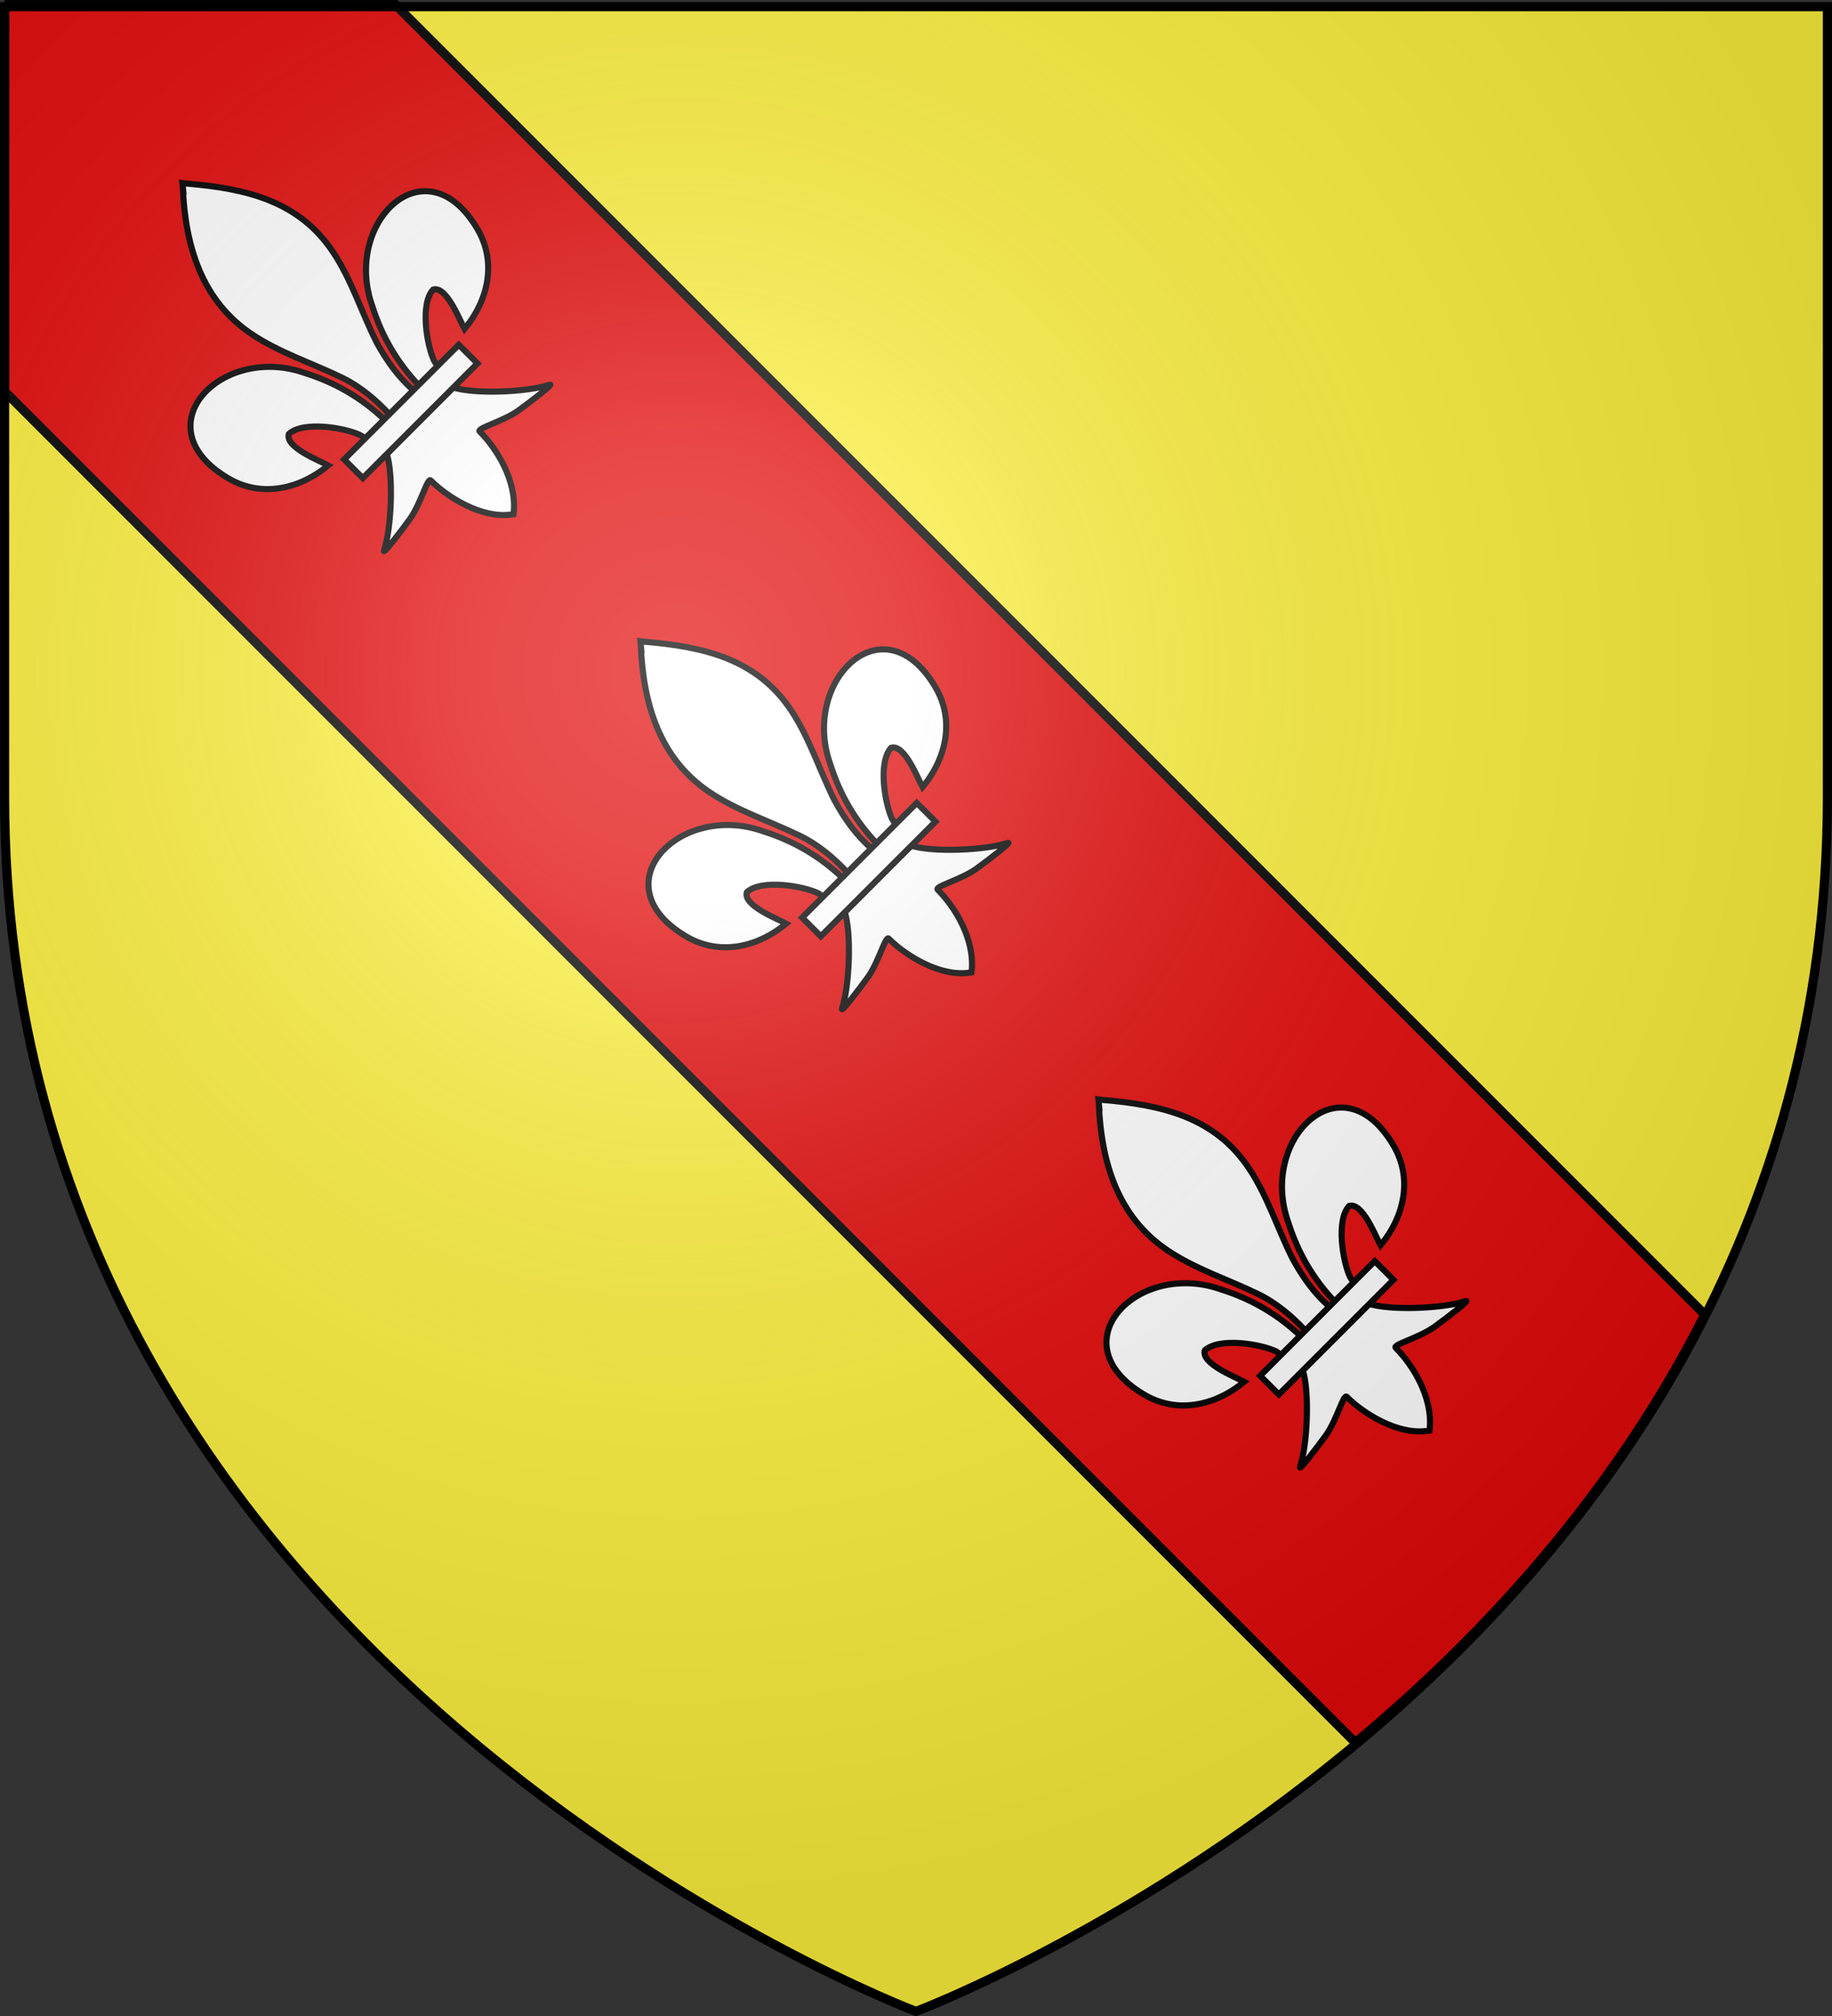
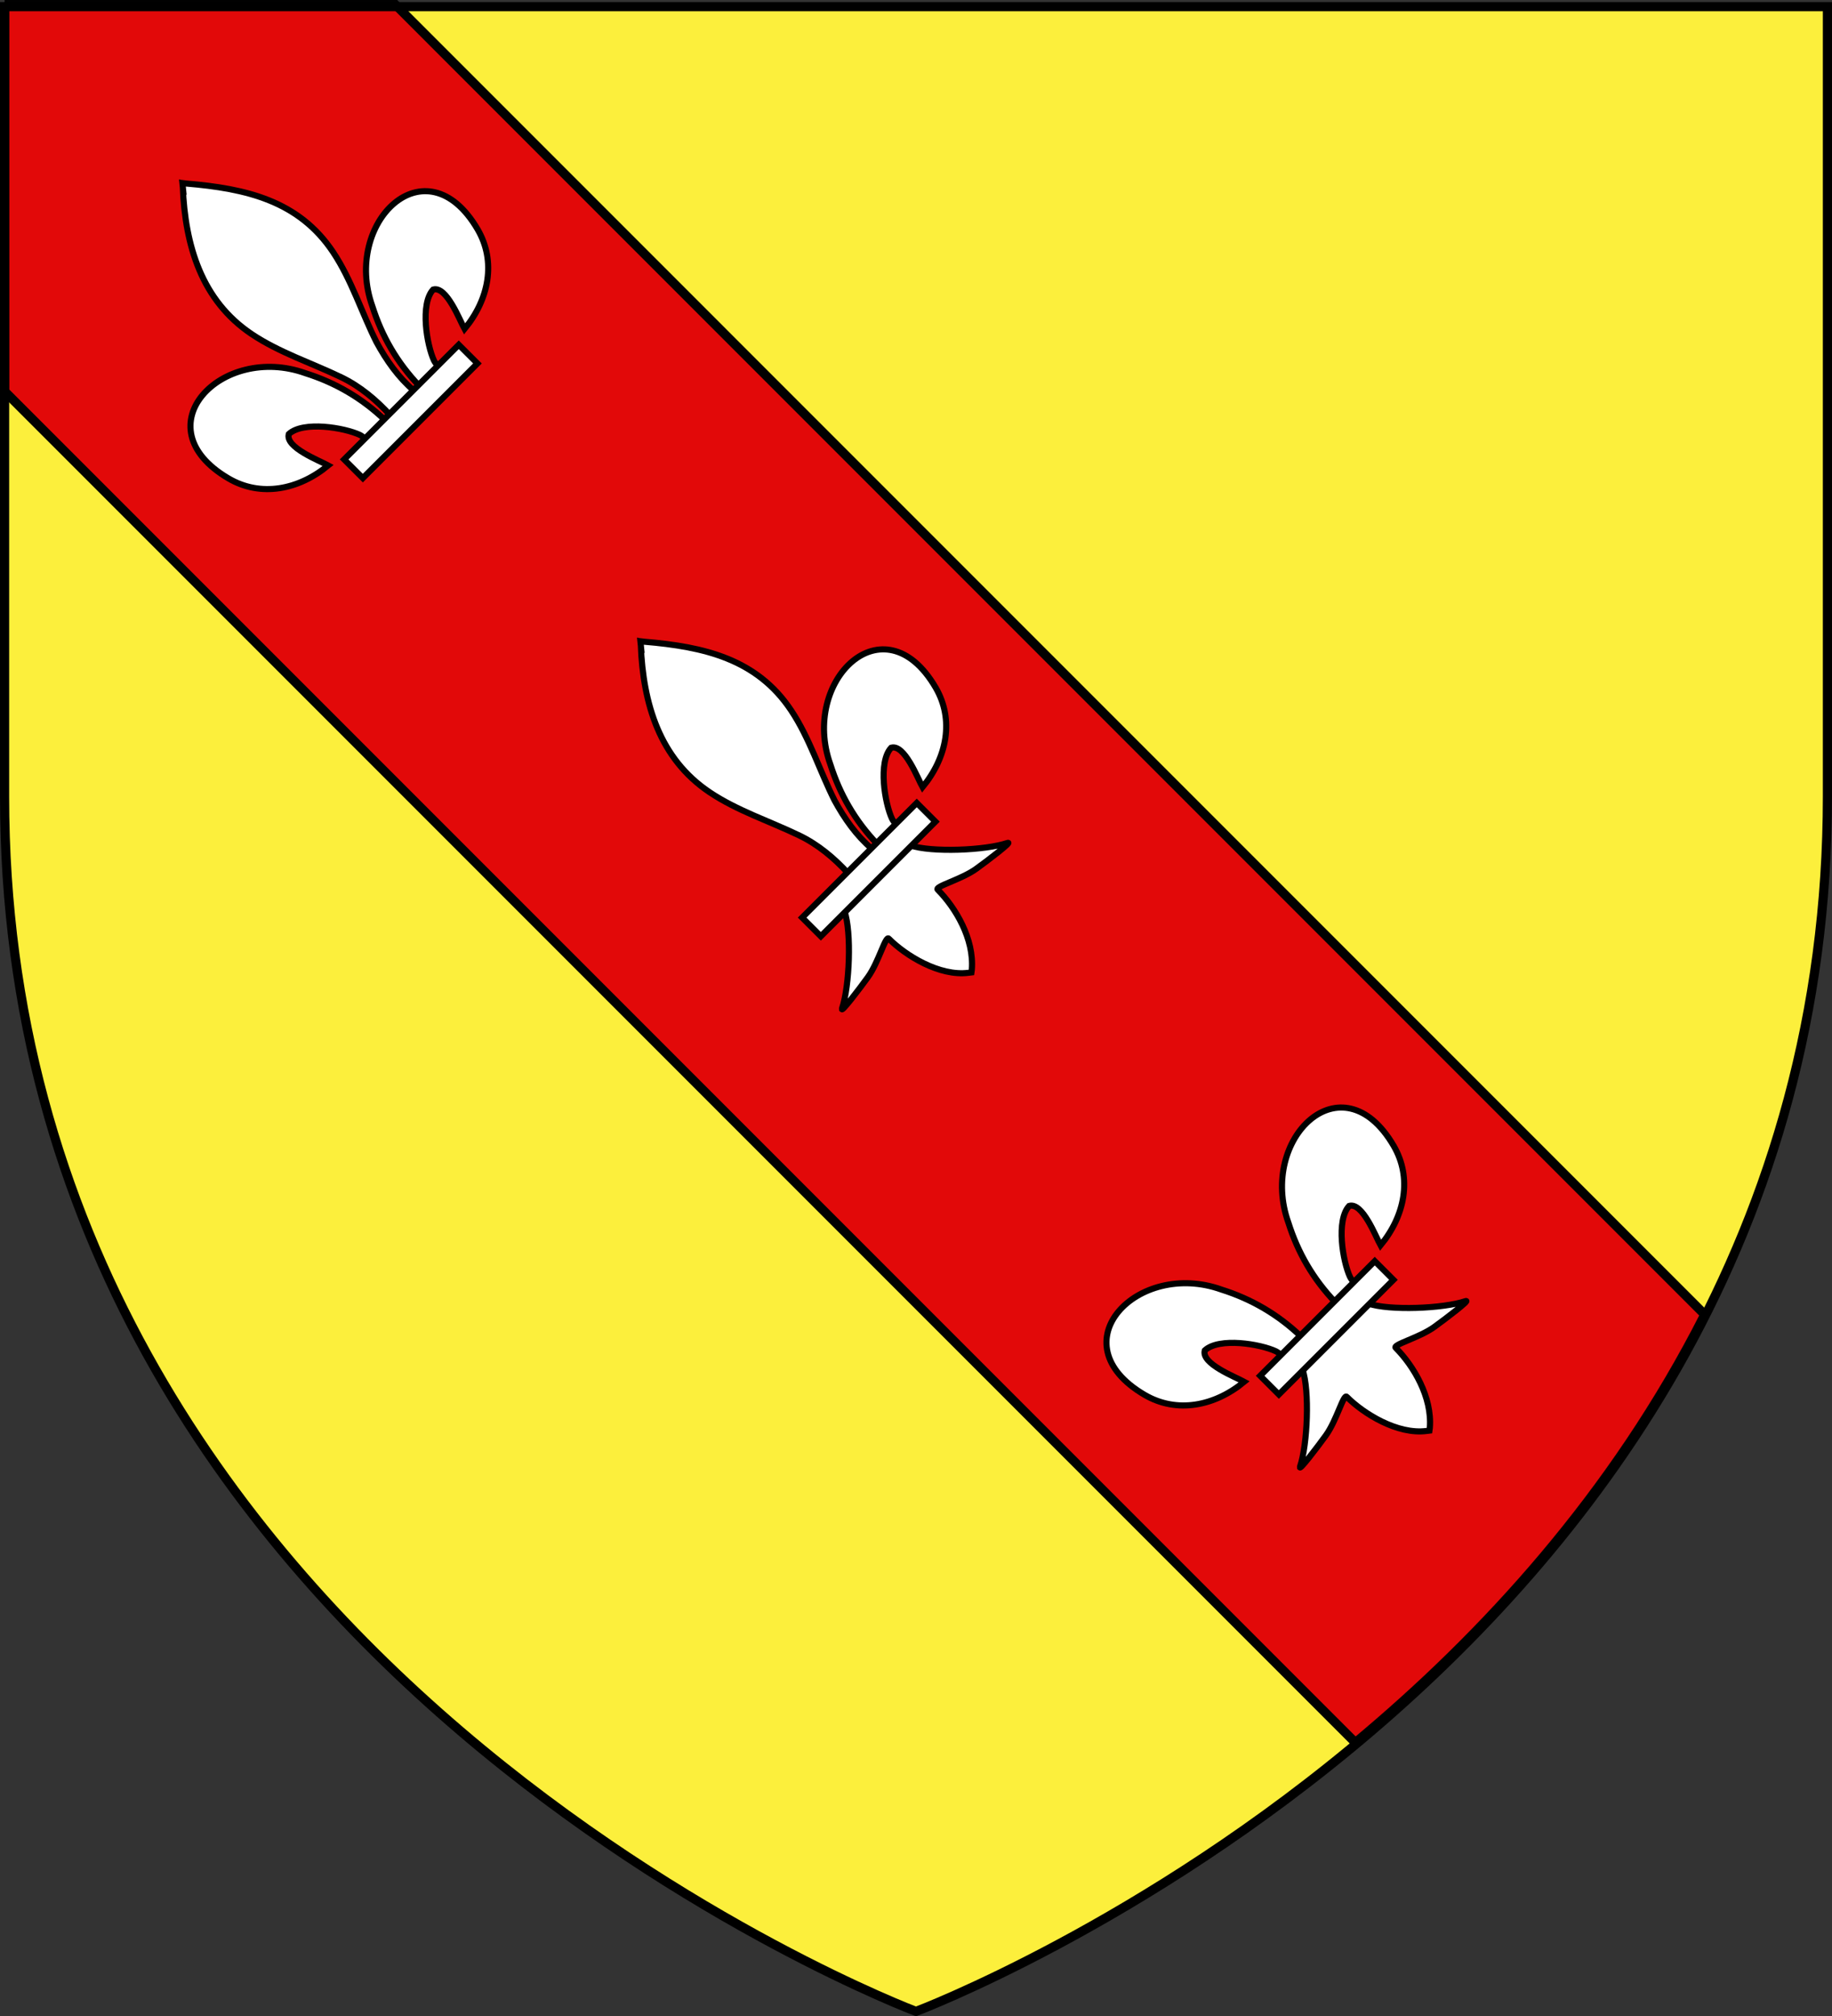
<svg xmlns="http://www.w3.org/2000/svg" xmlns:xlink="http://www.w3.org/1999/xlink" width="600" height="660" style="display:inline" version="1.0">
  <rect width="100%" height="100%" fill="#333333" stroke="none" />
  <defs>
    <radialGradient xlink:href="#a" id="b" cx="221.445" cy="226.331" r="300" fx="221.445" fy="226.331" gradientTransform="matrix(1.353 0 0 1.349 -77.63 -85.747)" gradientUnits="userSpaceOnUse" />
    <linearGradient id="a">
      <stop offset="0" style="stop-color:#fff;stop-opacity:.314" />
      <stop offset=".19" style="stop-color:#fff;stop-opacity:.251" />
      <stop offset=".6" style="stop-color:#6b6b6b;stop-opacity:.125" />
      <stop offset="1" style="stop-color:#000;stop-opacity:.125" />
    </linearGradient>
  </defs>
  <g style="display:inline">
    <path d="M300 658.5s298.5-112.32 298.5-397.772V2.176H1.5v258.552C1.5 546.18 300 658.5 300 658.5z" style="fill:#fcef3c;fill-opacity:1;fill-rule:evenodd;stroke:none;stroke-width:1px;stroke-linecap:butt;stroke-linejoin:miter;stroke-opacity:1" />
  </g>
  <g style="display:inline">
    <path d="M1.5.823v127.28l442.396 442.396c42.033-34.977 84.633-81.228 114.441-140.117L129.46 1.5H1.5V.823" style="fill:#e20909;fill-opacity:1;stroke:#010101;stroke-width:3" />
  </g>
  <g style="display:inline">
    <g style="fill:#fff;fill-opacity:1;stroke:#000;stroke-width:11.942;stroke-miterlimit:4;stroke-dasharray:none;stroke-opacity:1">
      <path d="M445.561 657.276c1.425-61.956 16.751-119.539 45.29-174.108 74.714-157.186 302.92-153.432 252.615 38.811-18.537 70.84-81.508 112.474-156.319 119.615 5.4-18.665 35.1-84.652 11.125-97.561-38.339 1.448-85.945 67.705-97.393 99.3-1.653 4.536-1.19 9.778-3.036 14.24" style="opacity:1;fill:#fff;fill-opacity:1;fill-rule:evenodd;stroke:#000;stroke-width:11.942;stroke-linecap:butt;stroke-linejoin:miter;stroke-miterlimit:4;stroke-dasharray:none;stroke-opacity:1;display:inline" transform="rotate(-45 381.058 -63.613) scale(.167 .168)" />
-       <path d="M350.523 657.372c-1.425-61.956-16.751-119.54-45.29-174.108-74.714-157.186-302.92-153.432-252.615 38.81 18.537 70.84 81.509 112.475 156.319 119.616-5.4-18.665-35.1-84.652-11.124-97.562 38.338 1.449 85.944 67.705 97.392 99.301 1.653 4.536 1.19 9.778 3.036 14.24" style="fill:#fff;fill-opacity:1;fill-rule:evenodd;stroke:#000;stroke-width:11.942;stroke-linecap:butt;stroke-linejoin:miter;stroke-miterlimit:4;stroke-dasharray:none;stroke-opacity:1" transform="rotate(-45 381.058 -63.613) scale(.167 .168)" />
      <path d="M393.626 57.12c-78.714 84.85-131.565 182.962-108.781 298.031 12.57 63.484 43.041 122.28 64.53 183.438 13.437 38.37 16.873 78.452 15.282 118.781h66.781c-3.196-40.626 3.807-79.998 15.282-118.781 20.474-61.538 51.625-119.906 64.53-183.438 24.129-118.779-32.506-208.36-108.437-297.656l-4.64-5.918-4.547 5.543z" style="fill:#fff;fill-opacity:1;fill-rule:nonzero;stroke:#000;stroke-width:11.942;stroke-linecap:butt;stroke-linejoin:miter;stroke-miterlimit:4;stroke-dasharray:none;stroke-opacity:1" transform="rotate(-45 381.058 -63.613) scale(.167 .168)" />
      <path d="M306.985 704.903c-19.092 38.98-96.936 110.365-138.283 130.713-10.724 5.278 51.26-3.04 79.013-7.47 36.4-5.813 83.711-34.067 82.602-24.095-.104 45.662 17.518 121.853 63.458 156.862l4.351 3.375 4.494-3.375c45.916-39.02 63.228-107.626 63.458-156.862-1.109-9.972 46.202 18.282 82.602 24.094 27.753 4.432 89.737 12.749 79.013 7.471-41.347-20.348-119.148-91.734-138.24-130.713H306.985z" style="fill:#fff;fill-opacity:1;fill-rule:evenodd;stroke:#000;stroke-width:11.942;stroke-linecap:butt;stroke-linejoin:miter;stroke-miterlimit:4;stroke-dasharray:none;stroke-opacity:1" transform="rotate(-45 381.058 -63.613) scale(.167 .168)" />
      <path d="M239.352 655.379H557.24v51.503H239.352z" style="fill:#fff;fill-opacity:1;stroke:#000;stroke-width:11.942;stroke-miterlimit:4;stroke-dasharray:none;stroke-opacity:1" transform="rotate(-45 381.058 -63.613) scale(.167 .168)" />
    </g>
    <g style="fill:#fff;fill-opacity:1;stroke:#000;stroke-width:11.942;stroke-miterlimit:4;stroke-dasharray:none;stroke-opacity:1">
      <path d="M445.561 657.276c1.425-61.956 16.751-119.539 45.29-174.108 74.714-157.186 302.92-153.432 252.615 38.811-18.537 70.84-81.508 112.474-156.319 119.615 5.4-18.665 35.1-84.652 11.125-97.561-38.339 1.448-85.945 67.705-97.393 99.3-1.653 4.536-1.19 9.778-3.036 14.24" style="opacity:1;fill:#fff;fill-opacity:1;fill-rule:evenodd;stroke:#000;stroke-width:11.942;stroke-linecap:butt;stroke-linejoin:miter;stroke-miterlimit:4;stroke-dasharray:none;stroke-opacity:1;display:inline" transform="rotate(-45 124.992 42.453) scale(.167 .168)" />
      <path d="M350.523 657.372c-1.425-61.956-16.751-119.54-45.29-174.108-74.714-157.186-302.92-153.432-252.615 38.81 18.537 70.84 81.509 112.475 156.319 119.616-5.4-18.665-35.1-84.652-11.124-97.562 38.338 1.449 85.944 67.705 97.392 99.301 1.653 4.536 1.19 9.778 3.036 14.24" style="fill:#fff;fill-opacity:1;fill-rule:evenodd;stroke:#000;stroke-width:11.942;stroke-linecap:butt;stroke-linejoin:miter;stroke-miterlimit:4;stroke-dasharray:none;stroke-opacity:1" transform="rotate(-45 124.992 42.453) scale(.167 .168)" />
      <path d="M393.626 57.12c-78.714 84.85-131.565 182.962-108.781 298.031 12.57 63.484 43.041 122.28 64.53 183.438 13.437 38.37 16.873 78.452 15.282 118.781h66.781c-3.196-40.626 3.807-79.998 15.282-118.781 20.474-61.538 51.625-119.906 64.53-183.438 24.129-118.779-32.506-208.36-108.437-297.656l-4.64-5.918-4.547 5.543z" style="fill:#fff;fill-opacity:1;fill-rule:nonzero;stroke:#000;stroke-width:11.942;stroke-linecap:butt;stroke-linejoin:miter;stroke-miterlimit:4;stroke-dasharray:none;stroke-opacity:1" transform="rotate(-45 124.992 42.453) scale(.167 .168)" />
-       <path d="M306.985 704.903c-19.092 38.98-96.936 110.365-138.283 130.713-10.724 5.278 51.26-3.04 79.013-7.47 36.4-5.813 83.711-34.067 82.602-24.095-.104 45.662 17.518 121.853 63.458 156.862l4.351 3.375 4.494-3.375c45.916-39.02 63.228-107.626 63.458-156.862-1.109-9.972 46.202 18.282 82.602 24.094 27.753 4.432 89.737 12.749 79.013 7.471-41.347-20.348-119.148-91.734-138.24-130.713H306.985z" style="fill:#fff;fill-opacity:1;fill-rule:evenodd;stroke:#000;stroke-width:11.942;stroke-linecap:butt;stroke-linejoin:miter;stroke-miterlimit:4;stroke-dasharray:none;stroke-opacity:1" transform="rotate(-45 124.992 42.453) scale(.167 .168)" />
      <path d="M239.352 655.379H557.24v51.503H239.352z" style="fill:#fff;fill-opacity:1;stroke:#000;stroke-width:11.942;stroke-miterlimit:4;stroke-dasharray:none;stroke-opacity:1" transform="rotate(-45 124.992 42.453) scale(.167 .168)" />
    </g>
    <g style="fill:#fff;fill-opacity:1;stroke:#000;stroke-width:11.942;stroke-miterlimit:4;stroke-dasharray:none;stroke-opacity:1">
      <path d="M445.561 657.276c1.425-61.956 16.751-119.539 45.29-174.108 74.714-157.186 302.92-153.432 252.615 38.811-18.537 70.84-81.508 112.474-156.319 119.615 5.4-18.665 35.1-84.652 11.125-97.561-38.339 1.448-85.945 67.705-97.393 99.3-1.653 4.536-1.19 9.778-3.036 14.24" style="opacity:1;fill:#fff;fill-opacity:1;fill-rule:evenodd;stroke:#000;stroke-width:11.942;stroke-linecap:butt;stroke-linejoin:miter;stroke-miterlimit:4;stroke-dasharray:none;stroke-opacity:1;display:inline" transform="rotate(-45 637.124 -169.68) scale(.167 .168)" />
      <path d="M350.523 657.372c-1.425-61.956-16.751-119.54-45.29-174.108-74.714-157.186-302.92-153.432-252.615 38.81 18.537 70.84 81.509 112.475 156.319 119.616-5.4-18.665-35.1-84.652-11.124-97.562 38.338 1.449 85.944 67.705 97.392 99.301 1.653 4.536 1.19 9.778 3.036 14.24" style="fill:#fff;fill-opacity:1;fill-rule:evenodd;stroke:#000;stroke-width:11.942;stroke-linecap:butt;stroke-linejoin:miter;stroke-miterlimit:4;stroke-dasharray:none;stroke-opacity:1" transform="rotate(-45 637.124 -169.68) scale(.167 .168)" />
-       <path d="M393.626 57.12c-78.714 84.85-131.565 182.962-108.781 298.031 12.57 63.484 43.041 122.28 64.53 183.438 13.437 38.37 16.873 78.452 15.282 118.781h66.781c-3.196-40.626 3.807-79.998 15.282-118.781 20.474-61.538 51.625-119.906 64.53-183.438 24.129-118.779-32.506-208.36-108.437-297.656l-4.64-5.918-4.547 5.543z" style="fill:#fff;fill-opacity:1;fill-rule:nonzero;stroke:#000;stroke-width:11.942;stroke-linecap:butt;stroke-linejoin:miter;stroke-miterlimit:4;stroke-dasharray:none;stroke-opacity:1" transform="rotate(-45 637.124 -169.68) scale(.167 .168)" />
      <path d="M306.985 704.903c-19.092 38.98-96.936 110.365-138.283 130.713-10.724 5.278 51.26-3.04 79.013-7.47 36.4-5.813 83.711-34.067 82.602-24.095-.104 45.662 17.518 121.853 63.458 156.862l4.351 3.375 4.494-3.375c45.916-39.02 63.228-107.626 63.458-156.862-1.109-9.972 46.202 18.282 82.602 24.094 27.753 4.432 89.737 12.749 79.013 7.471-41.347-20.348-119.148-91.734-138.24-130.713H306.985z" style="fill:#fff;fill-opacity:1;fill-rule:evenodd;stroke:#000;stroke-width:11.942;stroke-linecap:butt;stroke-linejoin:miter;stroke-miterlimit:4;stroke-dasharray:none;stroke-opacity:1" transform="rotate(-45 637.124 -169.68) scale(.167 .168)" />
      <path d="M239.352 655.379H557.24v51.503H239.352z" style="fill:#fff;fill-opacity:1;stroke:#000;stroke-width:11.942;stroke-miterlimit:4;stroke-dasharray:none;stroke-opacity:1" transform="rotate(-45 637.124 -169.68) scale(.167 .168)" />
    </g>
  </g>
  <g style="display:inline">
-     <path d="M300 658.5s298.5-112.32 298.5-397.772V2.176H1.5v258.552C1.5 546.18 300 658.5 300 658.5z" style="opacity:1;fill:url(#b);fill-opacity:1;fill-rule:evenodd;stroke:none;stroke-width:1px;stroke-linecap:butt;stroke-linejoin:miter;stroke-opacity:1" />
-   </g>
+     </g>
  <g style="display:inline">
    <path d="M300 658.5S1.5 546.18 1.5 260.728V2.176h597v258.552C598.5 546.18 300 658.5 300 658.5z" style="opacity:1;fill:none;fill-opacity:1;fill-rule:evenodd;stroke:#000;stroke-width:3;stroke-linecap:butt;stroke-linejoin:miter;stroke-miterlimit:4;stroke-dasharray:none;stroke-opacity:1" />
  </g>
</svg>